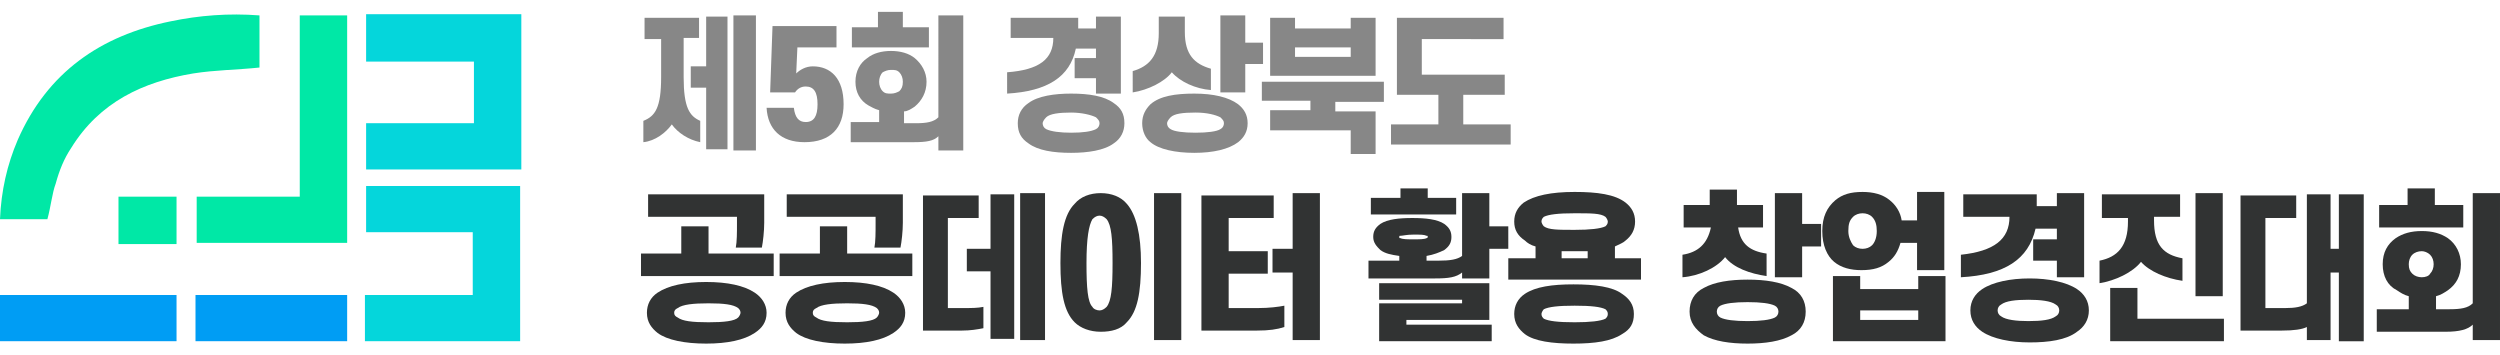
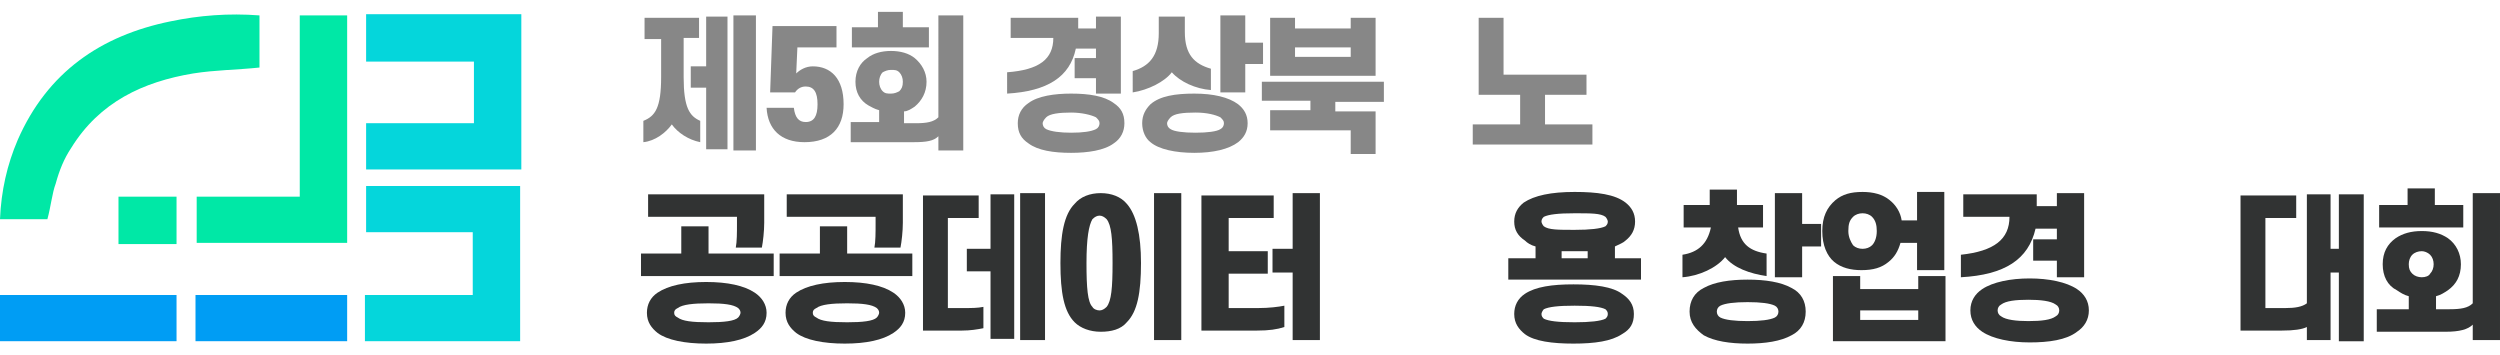
<svg xmlns="http://www.w3.org/2000/svg" version="1.1" id="Layer_1" x="0px" y="0px" viewBox="0 0 211 30" style="enable-background:new 0 0 211 30;" xml:space="preserve">
  <style type="text/css">
	.st0{fill:#05D6DB;}
	.st1{fill:#00E8A6;}
	.st2{fill:#009DF4;}
	.st3{fill:#878787;}
	.st4{fill:#313333;}
</style>
  <g>
    <g>
      <path class="st0" d="M43.9,28.8c-4.4,0-8.7,0-13.1,0c0-1.3,0-2.5,0-3.9c3,0,6,0,9.1,0c0-1.8,0-3.5,0-5.3c-3,0-6,0-9,0    c0-1.3,0-2.6,0-3.9c4.3,0,8.7,0,13,0C43.9,20,43.9,24.4,43.9,28.8z" />
      <path class="st0" d="M30.9,5.2c0-1.4,0-2.7,0-4c4.4,0,8.7,0,13.1,0c0,4.4,0,8.7,0,13.1c-4.3,0-8.7,0-13.1,0c0-1.3,0-2.5,0-3.9    c3,0,6,0,9.1,0c0-1.8,0-3.4,0-5.2C37,5.2,34,5.2,30.9,5.2z" />
      <path class="st1" d="M4,18.5c-1.3,0-2.6,0-4,0c0.1-2.4,0.6-4.6,1.5-6.7c2.5-5.7,7-8.8,12.9-10c2.4-0.5,4.9-0.7,7.5-0.5    c0,1.5,0,3,0,4.4c-1.9,0.2-3.7,0.2-5.6,0.5c-4.2,0.7-7.9,2.4-10.3,6.3c-0.6,0.9-1,1.9-1.3,3C4.4,16.3,4.3,17.4,4,18.5z" />
      <path class="st1" d="M25.3,16.6c0-5.2,0-10.2,0-15.3c1.4,0,2.6,0,4,0c0,6.4,0,12.8,0,19.2c-4.2,0-8.5,0-12.7,0c0-1.3,0-2.5,0-3.9    C19.5,16.6,22.4,16.6,25.3,16.6z" />
      <path class="st2" d="M0,28.8c0-1.3,0-2.5,0-3.9c4.9,0,9.9,0,14.9,0c0,1.2,0,2.5,0,3.9C10,28.8,5,28.8,0,28.8z" />
      <path class="st2" d="M29.3,28.8c-4.2,0-8.5,0-12.8,0c0-1.3,0-2.6,0-3.9c4.3,0,8.5,0,12.8,0C29.3,26.2,29.3,27.5,29.3,28.8z" />
      <path class="st1" d="M10,20.6c0-1.4,0-2.7,0-4c1.6,0,3.2,0,4.9,0c0,1.3,0,2.6,0,4C13.3,20.6,11.7,20.6,10,20.6z" />
    </g>
    <g>
      <path class="st3" d="M54.4,3.3V1.5H59v1.7h-1.3v3.3c0,2.6,0.5,3.3,1.4,3.7v1.8c-1-0.2-1.9-0.8-2.4-1.5c-0.5,0.7-1.4,1.4-2.4,1.5    v-1.8c1-0.4,1.5-1.1,1.5-3.7V3.3H54.4z M59.6,7.4h-1.3V5.6h1.3V1.4h1.8v11.2h-1.8V7.4z M63.8,1.3v11.4h-1.9V1.3H63.8z" />
      <path class="st3" d="M67.1,7.8h-2.1l0.2-5.6h5.4V4h-3.3l-0.1,2.2c0.3-0.3,0.8-0.6,1.4-0.6c1.5,0,2.6,1,2.6,3.2    c0,2-1.1,3.2-3.3,3.2c-2,0-3.1-1.1-3.2-2.9H67c0.1,0.8,0.4,1.2,1,1.2c0.7,0,1-0.5,1-1.5c0-1-0.3-1.5-1-1.5    C67.6,7.3,67.3,7.5,67.1,7.8z" />
      <path class="st3" d="M72.2,6.9c0-0.9,0.4-1.6,1-2c0.5-0.4,1.2-0.6,2-0.6c0.8,0,1.5,0.2,2,0.6c0.6,0.5,1,1.2,1,2    c0,0.9-0.4,1.6-1,2.1c-0.3,0.2-0.6,0.4-0.9,0.4v1h1c0.9,0,1.5-0.1,1.9-0.5V1.3h2.1v11.4h-2.1v-1.2c-0.4,0.4-1,0.5-2.1,0.5h-5.3    v-1.7h2.4v-1c-0.4-0.1-0.7-0.3-0.9-0.4C72.6,8.5,72.2,7.8,72.2,6.9z M74.1,2.3V1h2.1v1.3h2.2V4h-6.5V2.3H74.1z M74.2,6.9    c0,0.3,0.1,0.6,0.3,0.8c0.2,0.2,0.4,0.2,0.7,0.2c0.3,0,0.5-0.1,0.7-0.2c0.2-0.2,0.3-0.4,0.3-0.8c0-0.3-0.1-0.6-0.3-0.8    c-0.2-0.2-0.4-0.2-0.7-0.2c-0.3,0-0.5,0.1-0.7,0.2C74.3,6.3,74.2,6.6,74.2,6.9z" />
      <path class="st3" d="M88.9,3.2h-3.6V1.5H91v0.9h1.5v-1h2.1v6.5h-2.1V6.6h-1.8V4.9h1.8V4.1h-1.7c-0.5,2.4-2.4,3.6-5.8,3.8V6.1    C87.7,5.9,88.9,5,88.9,3.2z M85.9,10.4c0-0.7,0.3-1.3,0.9-1.7c0.8-0.6,2.2-0.8,3.6-0.8c1.5,0,2.8,0.2,3.6,0.8    c0.6,0.4,0.9,0.9,0.9,1.7c0,0.7-0.3,1.3-0.9,1.7c-0.8,0.6-2.2,0.8-3.6,0.8c-1.5,0-2.8-0.2-3.6-0.8C86.2,11.7,85.9,11.2,85.9,10.4z     M88,10.4c0,0.2,0.1,0.4,0.3,0.5c0.4,0.2,1.2,0.3,2.1,0.3c1,0,1.7-0.1,2.1-0.3c0.2-0.1,0.3-0.3,0.3-0.5c0-0.2-0.1-0.3-0.3-0.5    c-0.4-0.2-1.2-0.4-2.1-0.4c-1,0-1.8,0.1-2.1,0.4C88.1,10.1,88,10.3,88,10.4z" />
      <path class="st3" d="M97.9,1.4h2.1v1.3c0,1.9,0.8,2.7,2.2,3.1v1.8c-1.3-0.1-2.6-0.7-3.3-1.5c-0.6,0.8-2,1.5-3.3,1.7V6    c1.4-0.4,2.2-1.3,2.2-3.2V1.4z M96.4,10.4c0-0.7,0.3-1.2,0.7-1.6c0.8-0.7,2.1-0.9,3.7-0.9c1.6,0,2.9,0.3,3.7,0.9    c0.5,0.4,0.8,0.9,0.8,1.6c0,0.7-0.3,1.2-0.8,1.6c-0.8,0.6-2.1,0.9-3.7,0.9c-1.6,0-3-0.3-3.7-0.9C96.7,11.7,96.4,11.1,96.4,10.4z     M98.5,10.4c0,0.2,0.1,0.4,0.3,0.5c0.3,0.2,1.1,0.3,2.1,0.3c1,0,1.8-0.1,2.1-0.3c0.2-0.1,0.3-0.3,0.3-0.5c0-0.2-0.1-0.3-0.3-0.5    c-0.4-0.2-1.1-0.4-2.1-0.4c-1.1,0-1.8,0.1-2.1,0.4C98.6,10.1,98.5,10.3,98.5,10.4z M103,1.3h2.1v2.3h1.5v1.8h-1.5v2.4H103V1.3z" />
      <path class="st3" d="M110.6,8.5h-4.1V6.9h10.3v1.7h-4.1v0.8h3.4v3.6H114V11h-6.8V9.3h3.4V8.5z M109.3,1.5v0.9h4.7V1.5h2.1v4.9    h-8.9V1.5H109.3z M109.3,4.8h4.7V4h-4.7V4.8z" />
-       <path class="st3" d="M126.9,1.5v1.8H120v3h7V8h-3.5v2.5h4v1.7h-10.1v-1.7h4V8h-3.5V1.5H126.9z" />
+       <path class="st3" d="M126.9,1.5v1.8v3h7V8h-3.5v2.5h4v1.7h-10.1v-1.7h4V8h-3.5V1.5H126.9z" />
      <path class="st4" d="M57.5,21.4v-2.3h2.3v2.3h5.5v1.9H54.1v-1.9H57.5z M54.6,26.4c0-0.7,0.3-1.3,0.9-1.7c0.9-0.6,2.3-0.9,4.1-0.9    c1.8,0,3.2,0.3,4.1,0.9c0.6,0.4,1,1,1,1.7c0,0.8-0.4,1.3-1,1.7c-0.9,0.6-2.3,0.9-4.1,0.9c-1.8,0-3.3-0.3-4.1-0.9    C55,27.7,54.6,27.2,54.6,26.4z M62.2,18.9v-0.6h-7.5v-1.9h9.8v2.4c0,0.7-0.1,1.6-0.2,2.1h-2.2C62.2,20.4,62.2,19.6,62.2,18.9z     M56.9,26.4c0,0.2,0.1,0.3,0.3,0.4c0.4,0.3,1.2,0.4,2.6,0.4c1.3,0,2.2-0.1,2.5-0.4c0.1-0.1,0.2-0.3,0.2-0.4c0-0.2-0.1-0.3-0.2-0.4    c-0.4-0.3-1.2-0.4-2.5-0.4c-1.3,0-2.2,0.1-2.6,0.4C57,26.1,56.9,26.2,56.9,26.4z" />
      <path class="st4" d="M69.2,21.4v-2.3h2.3v2.3H77v1.9H65.8v-1.9H69.2z M66.3,26.4c0-0.7,0.3-1.3,0.9-1.7c0.9-0.6,2.3-0.9,4.1-0.9    c1.8,0,3.2,0.3,4.1,0.9c0.6,0.4,1,1,1,1.7c0,0.8-0.4,1.3-1,1.7c-0.9,0.6-2.3,0.9-4.1,0.9c-1.8,0-3.3-0.3-4.1-0.9    C66.7,27.7,66.3,27.2,66.3,26.4z M73.9,18.9v-0.6h-7.5v-1.9h9.8v2.4c0,0.7-0.1,1.6-0.2,2.1h-2.2C73.9,20.4,73.9,19.6,73.9,18.9z     M68.6,26.4c0,0.2,0.1,0.3,0.3,0.4c0.4,0.3,1.2,0.4,2.6,0.4c1.3,0,2.2-0.1,2.5-0.4c0.1-0.1,0.2-0.3,0.2-0.4c0-0.2-0.1-0.3-0.2-0.4    c-0.4-0.3-1.2-0.4-2.5-0.4c-1.3,0-2.2,0.1-2.6,0.4C68.7,26.1,68.6,26.2,68.6,26.4z" />
      <path class="st4" d="M81.2,27.9h-3.3V16.5h4.7v1.9H80V26h1.3c0.7,0,1.2,0,1.7-0.1v1.8C82.5,27.8,81.9,27.9,81.2,27.9z M83.6,22.9    h-2v-1.9h2v-4.6h2v12.2h-2V22.9z M88.2,16.3v12.4h-2.1V16.3H88.2z" />
      <path class="st4" d="M89.5,22.2c0-2.4,0.3-4.1,1.2-5c0.5-0.6,1.3-0.9,2.2-0.9c0.9,0,1.7,0.3,2.2,0.9c0.8,0.9,1.2,2.6,1.2,5    c0,2.5-0.3,4.1-1.2,5c-0.5,0.6-1.3,0.8-2.2,0.8c-0.9,0-1.7-0.3-2.2-0.8C89.8,26.3,89.5,24.7,89.5,22.2z M93.9,22.2    c0-2.1-0.1-3.2-0.5-3.7c-0.2-0.2-0.4-0.3-0.6-0.3c-0.2,0-0.4,0.1-0.6,0.3c-0.3,0.5-0.5,1.6-0.5,3.7c0,2.1,0.1,3.3,0.5,3.7    c0.1,0.2,0.4,0.3,0.6,0.3c0.2,0,0.4-0.1,0.6-0.3C93.8,25.4,93.9,24.3,93.9,22.2z M97.4,16.3h2.3v12.4h-2.3V16.3z" />
      <path class="st4" d="M103.7,21.2h3.3v1.9h-3.3V26h2.5c0.9,0,1.7-0.1,2.2-0.2v1.8c-0.6,0.2-1.3,0.3-2.3,0.3h-4.7V16.5h6.1v1.9h-3.8    V21.2z M109.1,16.3h2.3v12.4h-2.3v-5.7h-1.7V21h1.7V16.3z" />
-       <path class="st4" d="M115.9,20c0-0.5,0.2-0.8,0.6-1.1c0.6-0.4,1.6-0.5,2.7-0.5s2.1,0.1,2.7,0.5c0.4,0.3,0.6,0.6,0.6,1.1    c0,0.5-0.2,0.8-0.6,1.1c-0.4,0.2-0.9,0.4-1.5,0.5V22h1c1,0,1.6-0.1,2-0.4v-5.3h2.3v2.8h1.6V21h-1.6v2.5h-2.3V23    c-0.5,0.4-1.1,0.5-2.3,0.5h-5.6V22h2.6v-0.4c-0.7-0.1-1.2-0.2-1.6-0.5C116.2,20.8,115.9,20.5,115.9,20z M118.2,16.7v-0.8h2.3v0.8    h2.4v1.4h-7.2v-1.4H118.2z M125.8,27h-7.1v0.4h7.2v1.4h-9.5v-3.2h7v-0.3h-7v-1.4h9.3V27z M118.1,20c0,0.1,0,0.1,0.1,0.1    c0.2,0.1,0.6,0.1,1.1,0.1s0.9,0,1.1-0.1c0.1,0,0.1-0.1,0.1-0.1c0-0.1,0-0.1-0.1-0.1c-0.2-0.1-0.5-0.1-1.1-0.1s-0.9,0.1-1.1,0.1    C118.1,19.9,118.1,19.9,118.1,20z" />
      <path class="st4" d="M127.8,18.7c0-0.7,0.3-1.2,0.8-1.6c0.9-0.6,2.3-0.9,4.3-0.9c1.9,0,3.4,0.2,4.3,0.9c0.5,0.4,0.8,0.9,0.8,1.6    c0,0.7-0.3,1.2-0.8,1.6c-0.2,0.2-0.5,0.3-0.9,0.5v1h2.2v1.8h-11.2v-1.8h2.3v-1c-0.4-0.1-0.7-0.3-0.9-0.5    C128.1,19.9,127.8,19.4,127.8,18.7z M127.8,26.5c0-0.7,0.3-1.3,0.9-1.7c0.9-0.6,2.3-0.8,4.1-0.8c1.8,0,3.3,0.2,4.1,0.8    c0.6,0.4,1,0.9,1,1.7s-0.3,1.3-1,1.7c-0.9,0.6-2.3,0.8-4.1,0.8c-1.8,0-3.3-0.2-4.1-0.8C128.2,27.8,127.8,27.3,127.8,26.5z     M135.7,18.7c0-0.1-0.1-0.3-0.2-0.4c-0.4-0.3-1.2-0.3-2.6-0.3c-1.4,0-2.2,0.1-2.6,0.3c-0.1,0.1-0.2,0.2-0.2,0.4    c0,0.1,0.1,0.3,0.2,0.4c0.4,0.3,1.2,0.3,2.6,0.3c1.3,0,2.2-0.1,2.6-0.3C135.6,19,135.7,18.9,135.7,18.7z M130.1,26.5    c0,0.2,0.1,0.3,0.2,0.4c0.4,0.2,1.2,0.3,2.6,0.3c1.3,0,2.2-0.1,2.6-0.3c0.1-0.1,0.2-0.2,0.2-0.4c0-0.2-0.1-0.3-0.2-0.4    c-0.4-0.2-1.2-0.3-2.6-0.3c-1.4,0-2.2,0.1-2.6,0.3C130.2,26.2,130.1,26.4,130.1,26.5z M134,21.2c-0.4,0-0.7,0-1.1,0    c-0.4,0-0.7,0-1.1,0v0.6h2.2V21.2z" />
      <path class="st4" d="M142.1,19.2v-1.9h2.2v-1.3h2.3v1.3h2.2v1.9h-2.1c0.2,1.4,1,2,2.4,2.2v1.9c-1.4-0.2-2.8-0.7-3.5-1.6    c-0.7,0.9-2.2,1.6-3.6,1.7v-1.9c1.3-0.2,2.1-0.9,2.4-2.3H142.1z M142.6,26.3c0-0.9,0.4-1.6,1.2-2c0.9-0.5,2.2-0.7,3.7-0.7    c1.5,0,2.8,0.2,3.7,0.7c0.8,0.4,1.2,1.1,1.2,2c0,0.9-0.4,1.6-1.2,2c-0.9,0.5-2.2,0.7-3.7,0.7c-1.5,0-2.8-0.2-3.7-0.7    C143.1,27.8,142.6,27.2,142.6,26.3z M144.9,26.3c0,0.2,0.1,0.4,0.3,0.5c0.4,0.2,1.2,0.3,2.3,0.3c1.1,0,1.9-0.1,2.3-0.3    c0.2-0.1,0.3-0.3,0.3-0.5c0-0.2-0.1-0.4-0.3-0.5c-0.4-0.2-1.2-0.3-2.3-0.3c-1.1,0-1.9,0.1-2.3,0.3C145,25.9,144.9,26.1,144.9,26.3    z M149.8,16.3h2.3v2.6h1.6v1.9h-1.6v2.6h-2.3V16.3z" />
      <path class="st4" d="M153.8,19.5c0-1.2,0.4-2,1.1-2.6c0.6-0.5,1.3-0.7,2.3-0.7c0.9,0,1.7,0.2,2.3,0.7c0.5,0.4,0.9,1,1,1.7h1.3    v-2.4h2.3v6.6h-2.3v-2.3h-1.4c-0.2,0.7-0.5,1.2-1,1.6c-0.6,0.5-1.3,0.7-2.3,0.7c-0.9,0-1.7-0.2-2.3-0.7    C154.2,21.6,153.8,20.7,153.8,19.5z M157,24.4h4.9v-1.1h2.3v5.5h-9.5v-5.5h2.3V24.4z M158.4,19.5c0-0.5-0.1-0.9-0.4-1.2    c-0.2-0.2-0.5-0.3-0.8-0.3s-0.6,0.1-0.8,0.3c-0.3,0.3-0.4,0.6-0.4,1.2c0,0.5,0.2,0.9,0.4,1.2c0.2,0.2,0.5,0.3,0.8,0.3    s0.6-0.1,0.8-0.3C158.2,20.5,158.4,20.1,158.4,19.5z M161.9,27v-0.8H157V27H161.9z" />
      <path class="st4" d="M169.6,18.3h-3.9v-1.9h6.2v1h1.7v-1.1h2.3v7.1h-2.3V22h-2v-1.8h2v-0.9h-1.8c-0.6,2.6-2.6,3.9-6.3,4.1v-1.9    C168.3,21.2,169.6,20.2,169.6,18.3z M166.3,26.2c0-0.8,0.4-1.4,1-1.8c0.9-0.6,2.4-0.9,4-0.9c1.6,0,3.1,0.3,4,0.9    c0.6,0.4,1,1,1,1.8c0,0.8-0.4,1.4-1,1.8c-0.9,0.7-2.4,0.9-4,0.9c-1.6,0-3.1-0.3-4-0.9C166.7,27.6,166.3,27,166.3,26.2z     M168.6,26.2c0,0.2,0.1,0.4,0.3,0.5c0.4,0.3,1.3,0.4,2.3,0.4c1.1,0,1.9-0.1,2.3-0.4c0.2-0.1,0.3-0.3,0.3-0.5    c0-0.2-0.1-0.4-0.3-0.5c-0.4-0.3-1.3-0.4-2.3-0.4c-1.1,0-1.9,0.1-2.3,0.4C168.7,25.8,168.6,26,168.6,26.2z" />
-       <path class="st4" d="M177.4,18.3v-1.9h6.6v1.9h-2.2v0.3c0,2.1,0.8,2.9,2.4,3.2v1.9c-1.4-0.2-2.8-0.8-3.5-1.6    c-0.7,0.9-2.2,1.6-3.5,1.8V22c1.5-0.3,2.4-1.2,2.4-3.3v-0.3H177.4z M187.7,26.9v1.9h-9.6v-4.5h2.3v2.6H187.7z M187.6,16.3V25h-2.3    v-8.7H187.6z" />
      <path class="st4" d="M192.6,27.9h-3.5V16.5h4.7v1.9h-2.6V26h1.7c0.8,0,1.4-0.1,1.8-0.4v-9.2h2v4.6h0.7v-4.6h2.1v12.4h-2.1v-5.8    h-0.7v5.7h-2v-1.1C194.3,27.8,193.6,27.9,192.6,27.9z" />
      <path class="st4" d="M201.1,22.3c0-1,0.4-1.7,1.1-2.2c0.6-0.4,1.3-0.6,2.2-0.6c0.9,0,1.6,0.2,2.2,0.6c0.7,0.5,1.1,1.3,1.1,2.2    c0,1-0.4,1.7-1.1,2.2c-0.3,0.2-0.6,0.4-1,0.5v1.1h1.1c1,0,1.6-0.1,2-0.5v-9.3h2.3v12.4h-2.3v-1.3c-0.4,0.4-1.1,0.6-2.3,0.6h-5.8    v-1.9h2.7v-1.1c-0.4-0.1-0.7-0.3-1-0.5C201.5,24.1,201.1,23.3,201.1,22.3z M203.2,17.3v-1.4h2.3v1.4h2.4v1.9h-7.1v-1.9H203.2z     M203.3,22.3c0,0.4,0.1,0.6,0.3,0.8c0.2,0.2,0.5,0.3,0.8,0.3c0.3,0,0.6-0.1,0.7-0.3c0.2-0.2,0.3-0.5,0.3-0.8    c0-0.3-0.1-0.6-0.3-0.8c-0.2-0.2-0.5-0.3-0.7-0.3c-0.3,0-0.6,0.1-0.8,0.3C203.4,21.7,203.3,22,203.3,22.3z" />
    </g>
  </g>
</svg>